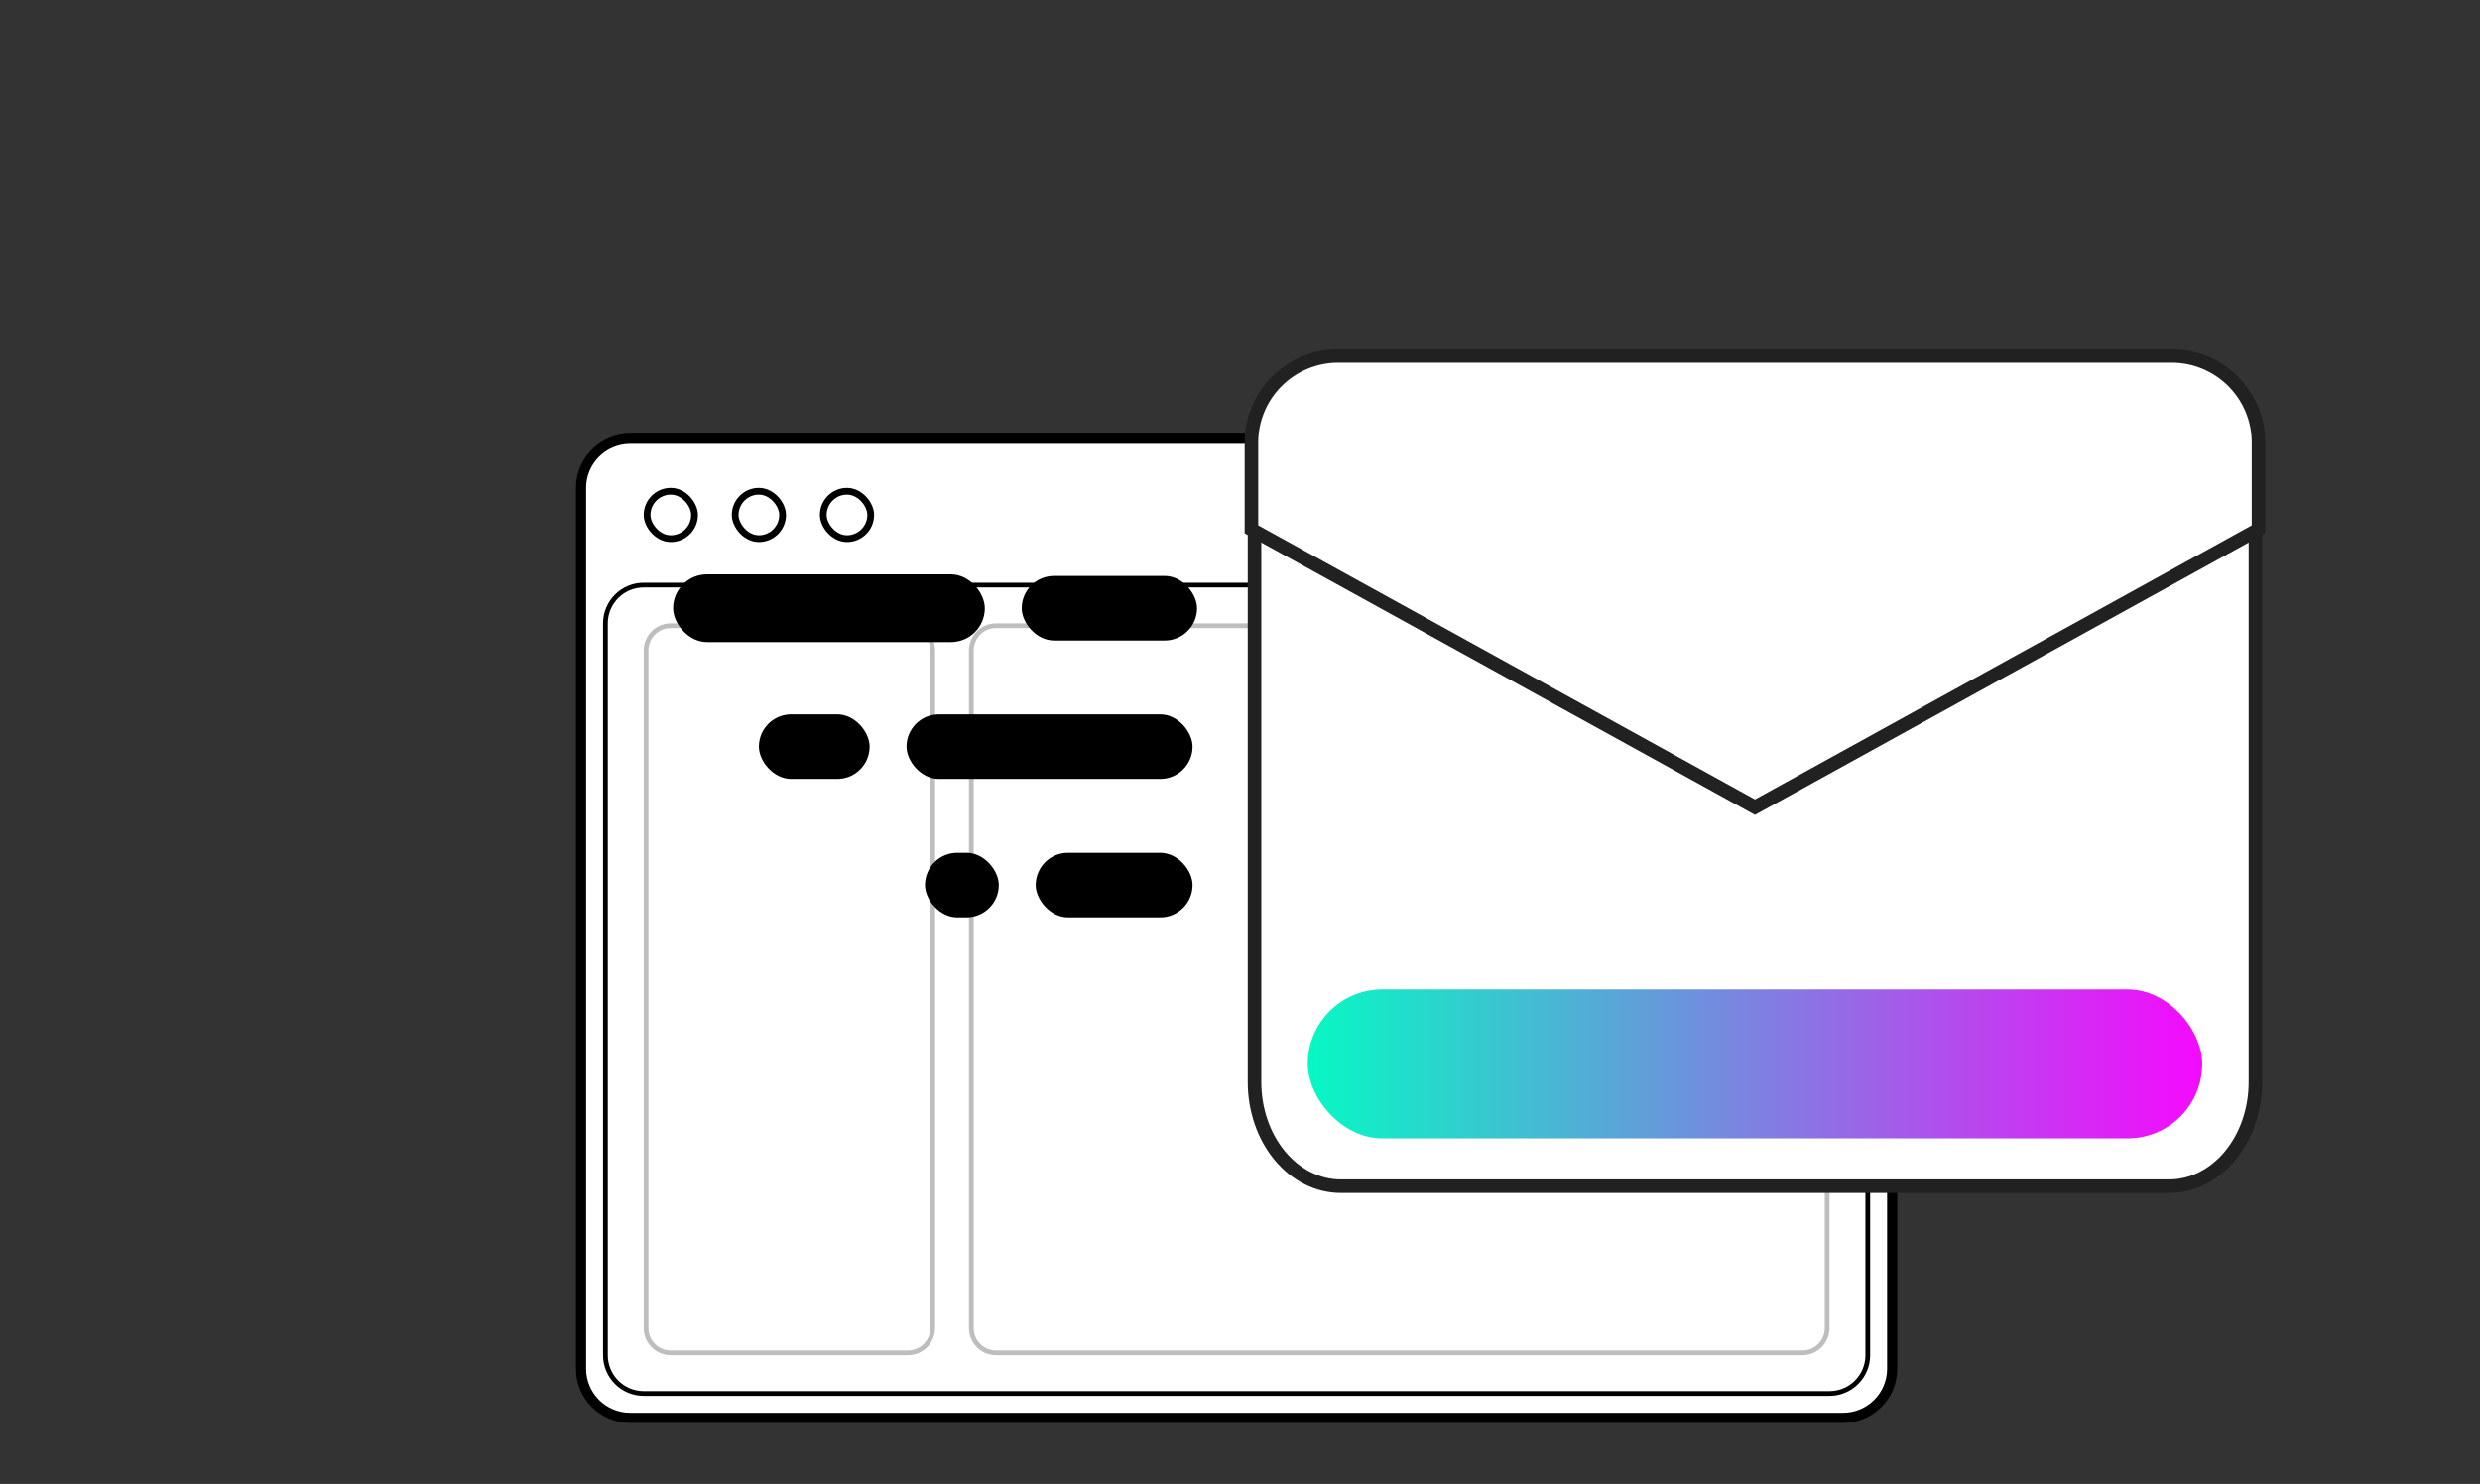
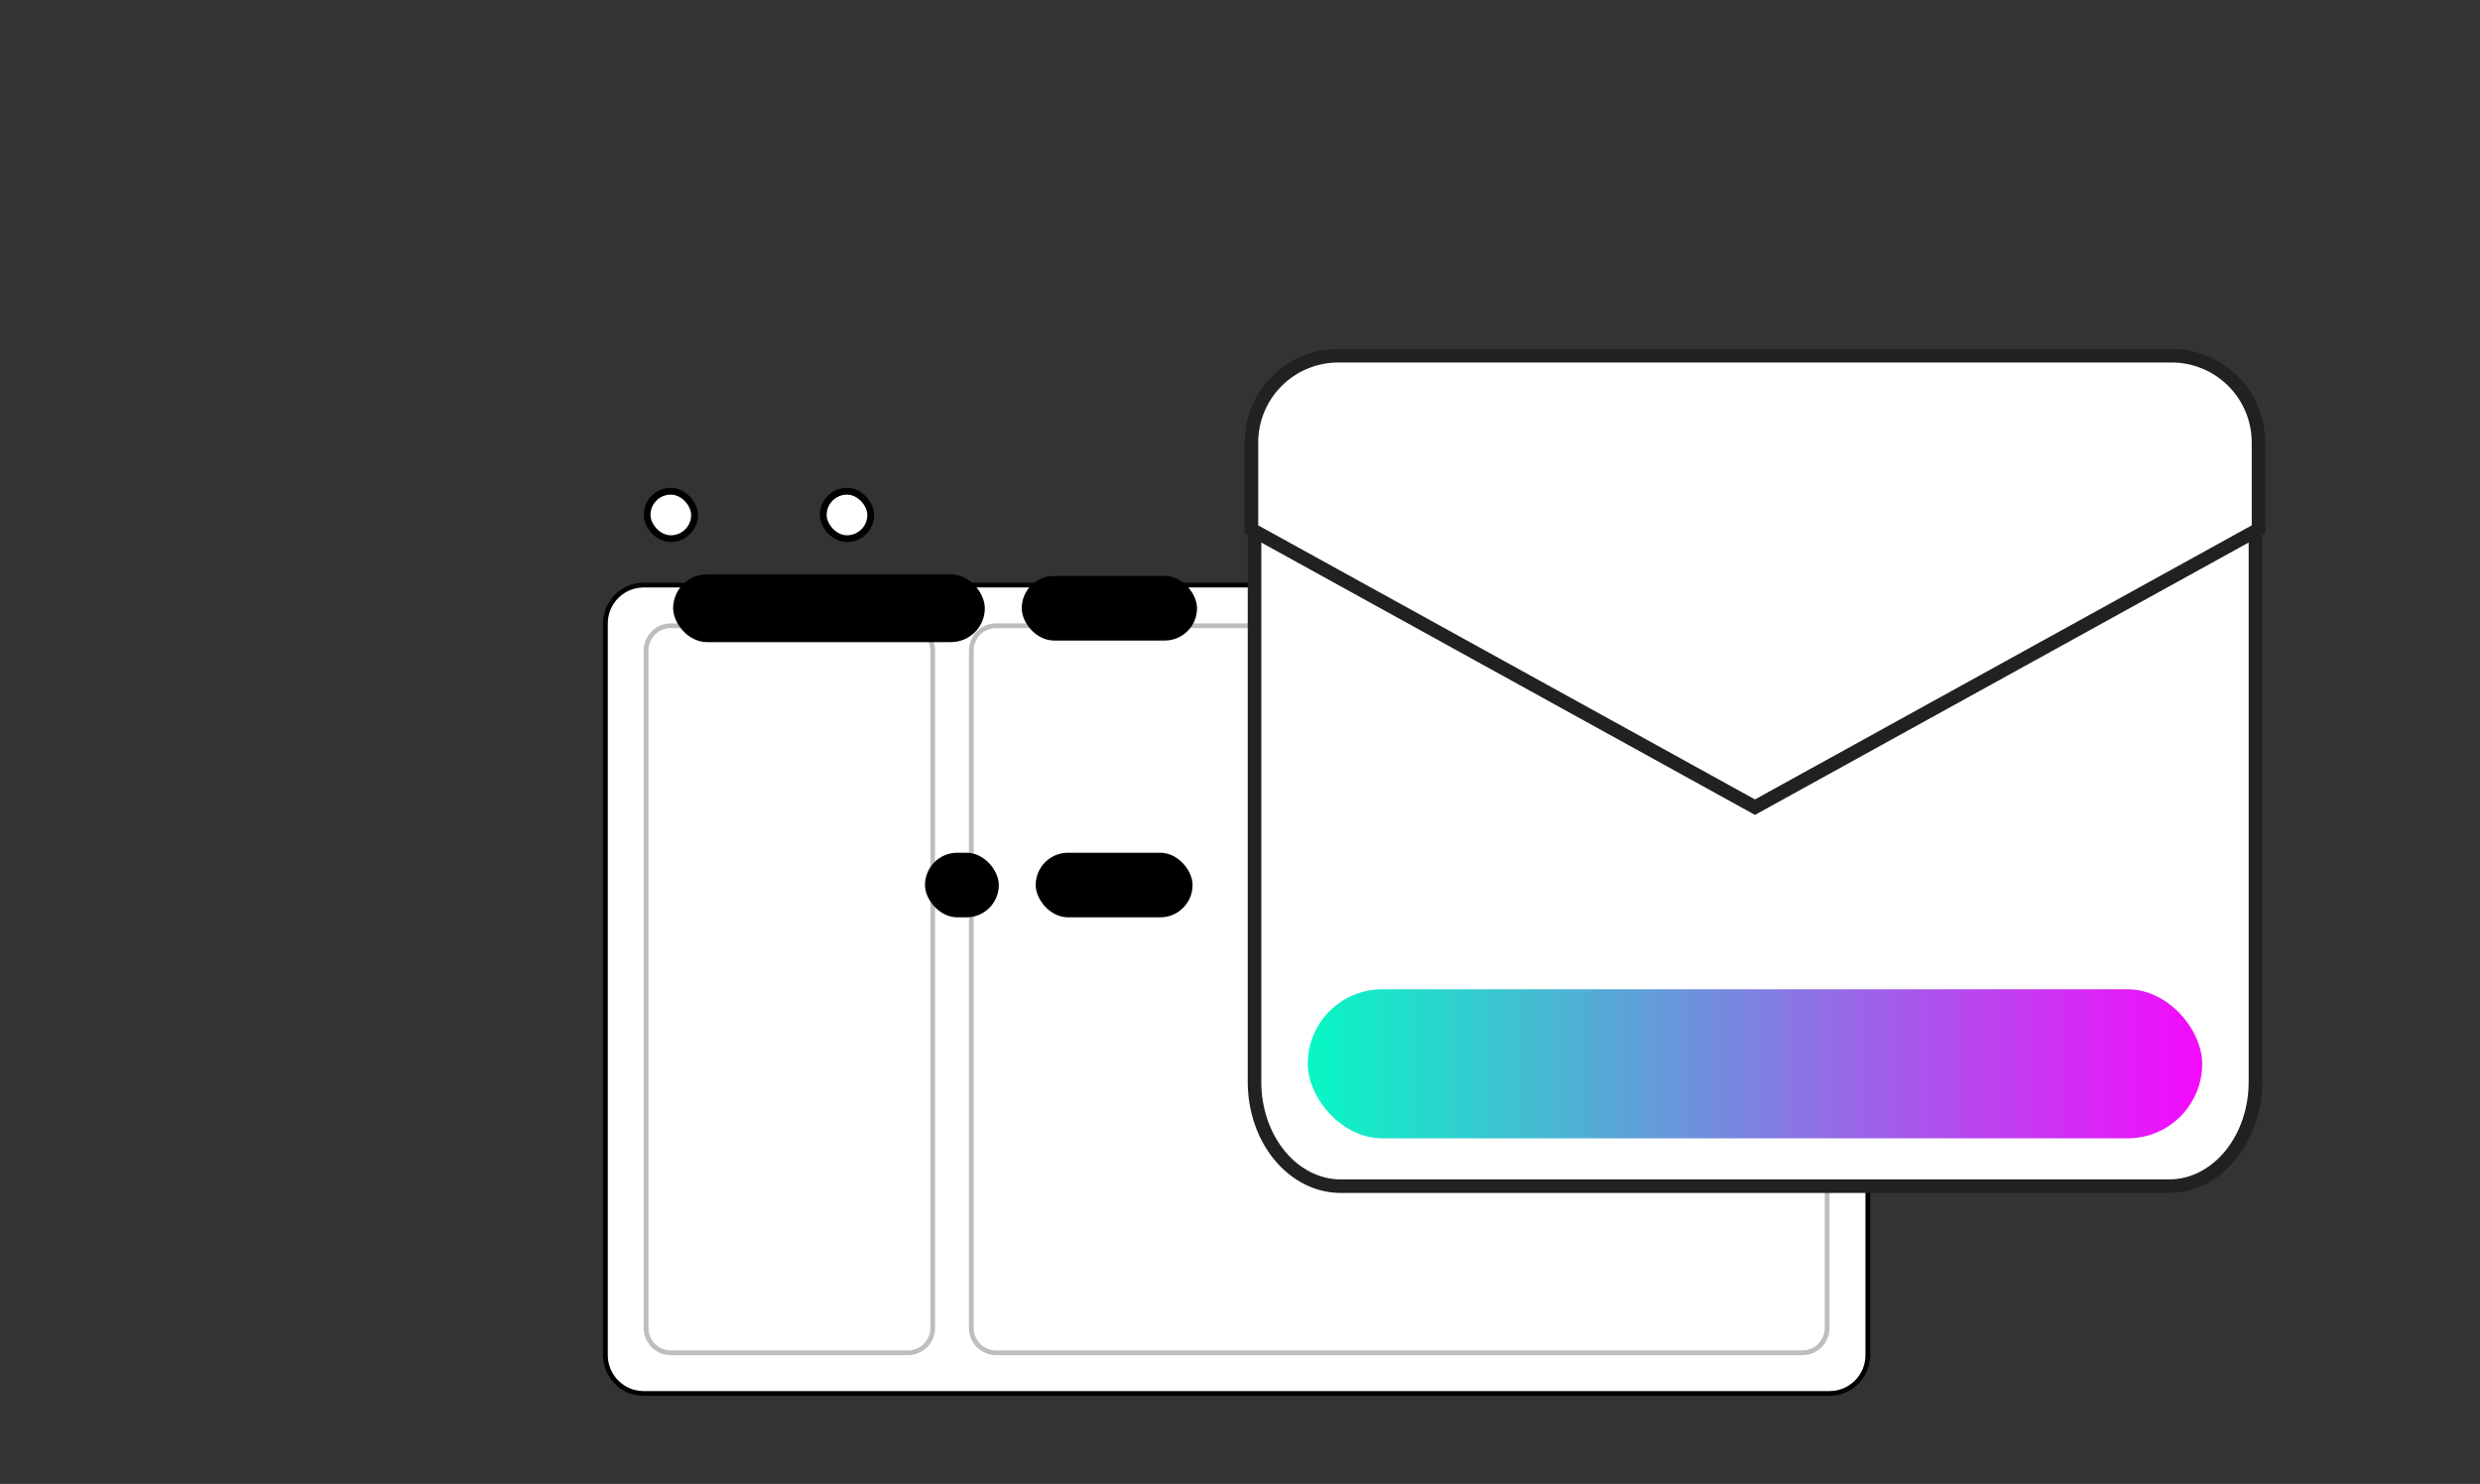
<svg xmlns="http://www.w3.org/2000/svg" width="366" height="219" viewBox="0 0 366 219" fill="none">
  <rect x="0" y="0" width="366" height="219" fill="#333333" stroke="none" />
-   <path d="M93 64.75H272C276.004 64.75 279.25 67.996 279.25 72V202C279.25 206.004 276.004 209.25 272 209.25H93C88.996 209.25 85.75 206.004 85.75 202V72C85.75 67.996 88.996 64.75 93 64.75Z" fill="white" stroke="black" stroke-width="1.5" />
  <path d="M95 86.35H270C273.12 86.35 275.65 88.88 275.65 92V200C275.65 203.12 273.12 205.65 270 205.65H95C91.88 205.65 89.35 203.12 89.35 200V92C89.35 88.88 91.88 86.35 95 86.35Z" fill="white" stroke="black" stroke-width="0.7" />
  <path d="M99 92.35H134C136.016 92.35 137.65 93.984 137.65 96V196C137.65 198.016 136.016 199.65 134 199.65H99C96.984 199.65 95.35 198.016 95.35 196V96C95.35 93.984 96.984 92.35 99 92.35Z" fill="white" stroke="#BEBEBE" stroke-width="0.7" />
  <path d="M147 92.35H266C268.016 92.35 269.65 93.984 269.65 96V196C269.65 198.016 268.016 199.65 266 199.65H147C144.984 199.65 143.35 198.016 143.35 196V96C143.35 93.984 144.984 92.35 147 92.35Z" fill="white" stroke="#BEBEBE" stroke-width="0.7" />
  <rect x="95.5" y="72.5" width="7" height="7" rx="3.5" fill="white" stroke="black" />
-   <rect x="108.5" y="72.5" width="7" height="7" rx="3.5" fill="white" stroke="black" />
  <rect x="121.5" y="72.5" width="7" height="7" rx="3.5" fill="white" stroke="black" />
  <path d="M185.142 79.688V159.68C185.142 163.76 186.483 167.673 188.872 170.558C191.26 173.443 194.499 175.063 197.876 175.063H320.124C323.501 175.063 326.74 173.443 329.128 170.558C331.517 167.673 332.858 163.76 332.858 159.68V79.688" fill="white" />
  <path d="M185.142 79.688V159.68C185.142 163.76 186.483 167.673 188.872 170.558C191.26 173.443 194.499 175.063 197.876 175.063H320.124C323.501 175.063 326.74 173.443 329.128 170.558C331.517 167.673 332.858 163.76 332.858 159.68V79.688" stroke="#212121" stroke-width="2" stroke-miterlimit="10" stroke-linecap="square" />
  <path d="M333.312 78.125V65.312C333.312 61.914 331.963 58.656 329.56 56.253C327.157 53.85 323.898 52.5 320.5 52.5H197.5C194.102 52.5 190.843 53.85 188.44 56.253C186.037 58.656 184.688 61.914 184.688 65.312V78.125L259 119.125L333.312 78.125Z" fill="white" stroke="#212121" stroke-width="2" stroke-miterlimit="10" stroke-linecap="square" />
  <rect x="193" y="146" width="132" height="22" rx="11" fill="url(#paint0_linear_7132_2963)" />
  <rect x="136.511" y="125.851" width="10.894" height="9.532" rx="4.766" fill="black" />
  <rect x="152.851" y="125.851" width="23.149" height="9.532" rx="4.766" fill="black" />
-   <rect x="112" y="105.426" width="16.34" height="9.532" rx="4.766" fill="black" />
-   <rect x="133.787" y="105.426" width="42.213" height="9.532" rx="4.766" fill="black" />
  <rect x="99.341" y="84.766" width="46" height="10" rx="5" fill="black" />
  <rect x="150.787" y="85" width="25.872" height="9.532" rx="4.766" fill="black" />
  <defs>
    <linearGradient id="paint0_linear_7132_2963" x1="193" y1="157" x2="325" y2="157" gradientUnits="userSpaceOnUse">
      <stop stop-color="#07F8C4" />
      <stop offset="1" stop-color="#F50AFD" />
    </linearGradient>
  </defs>
</svg>